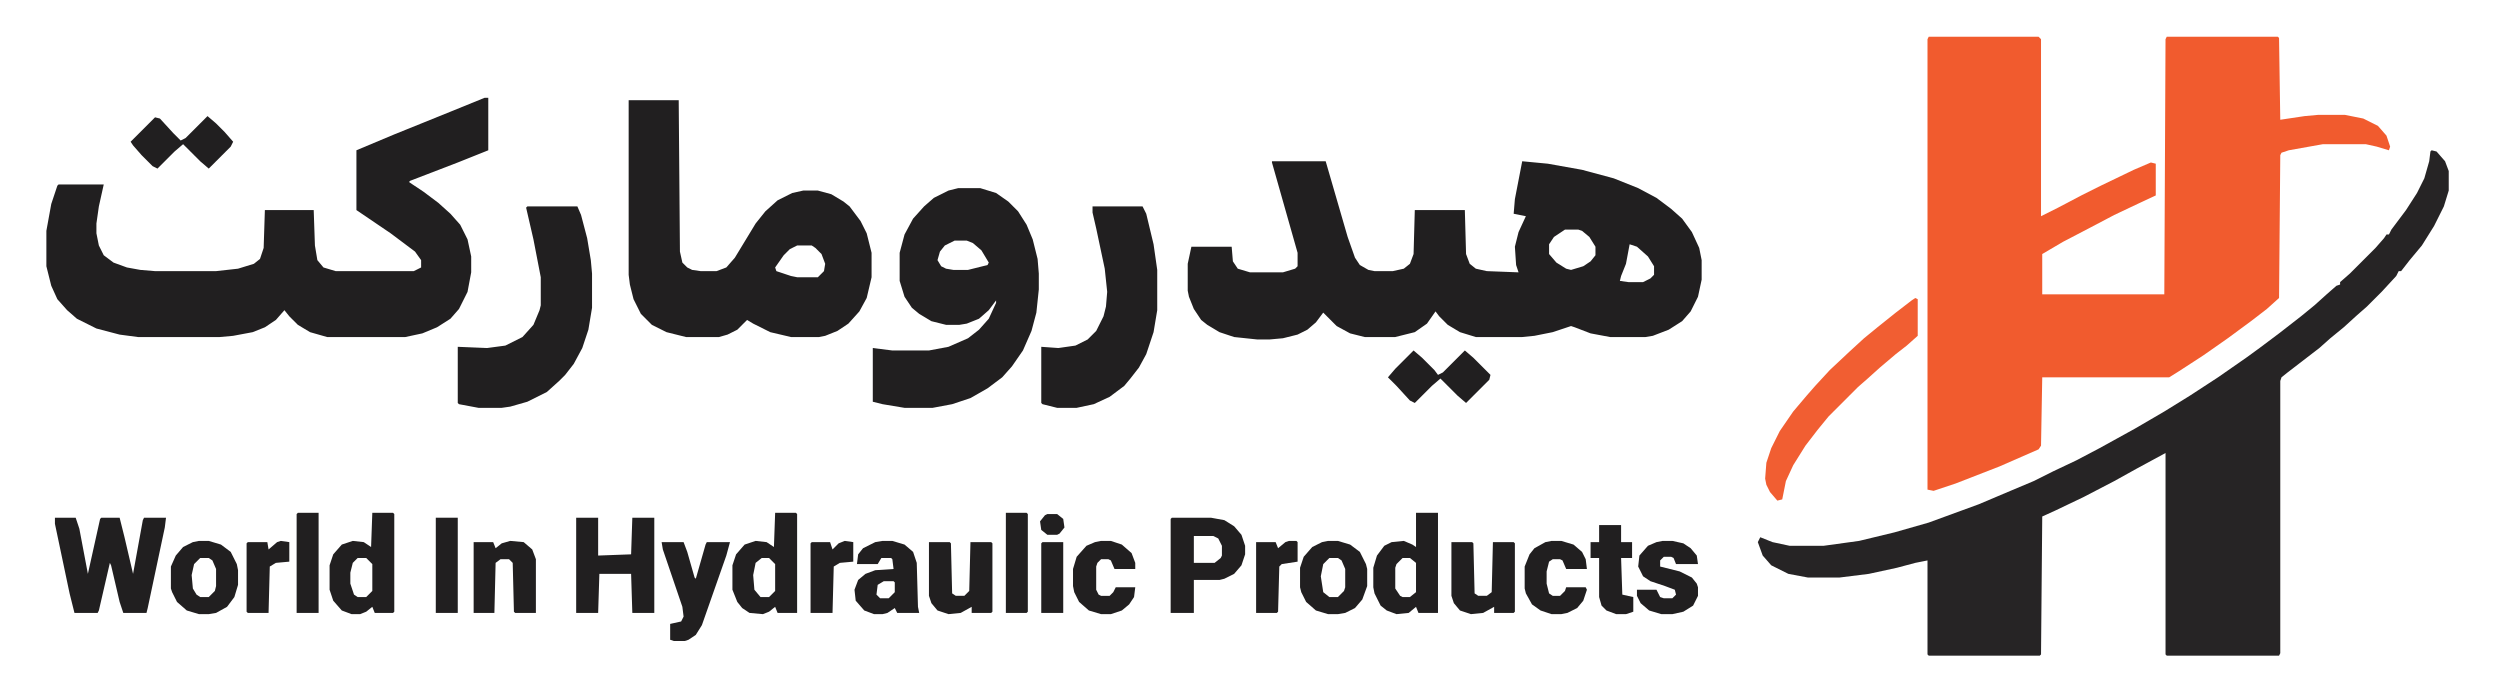
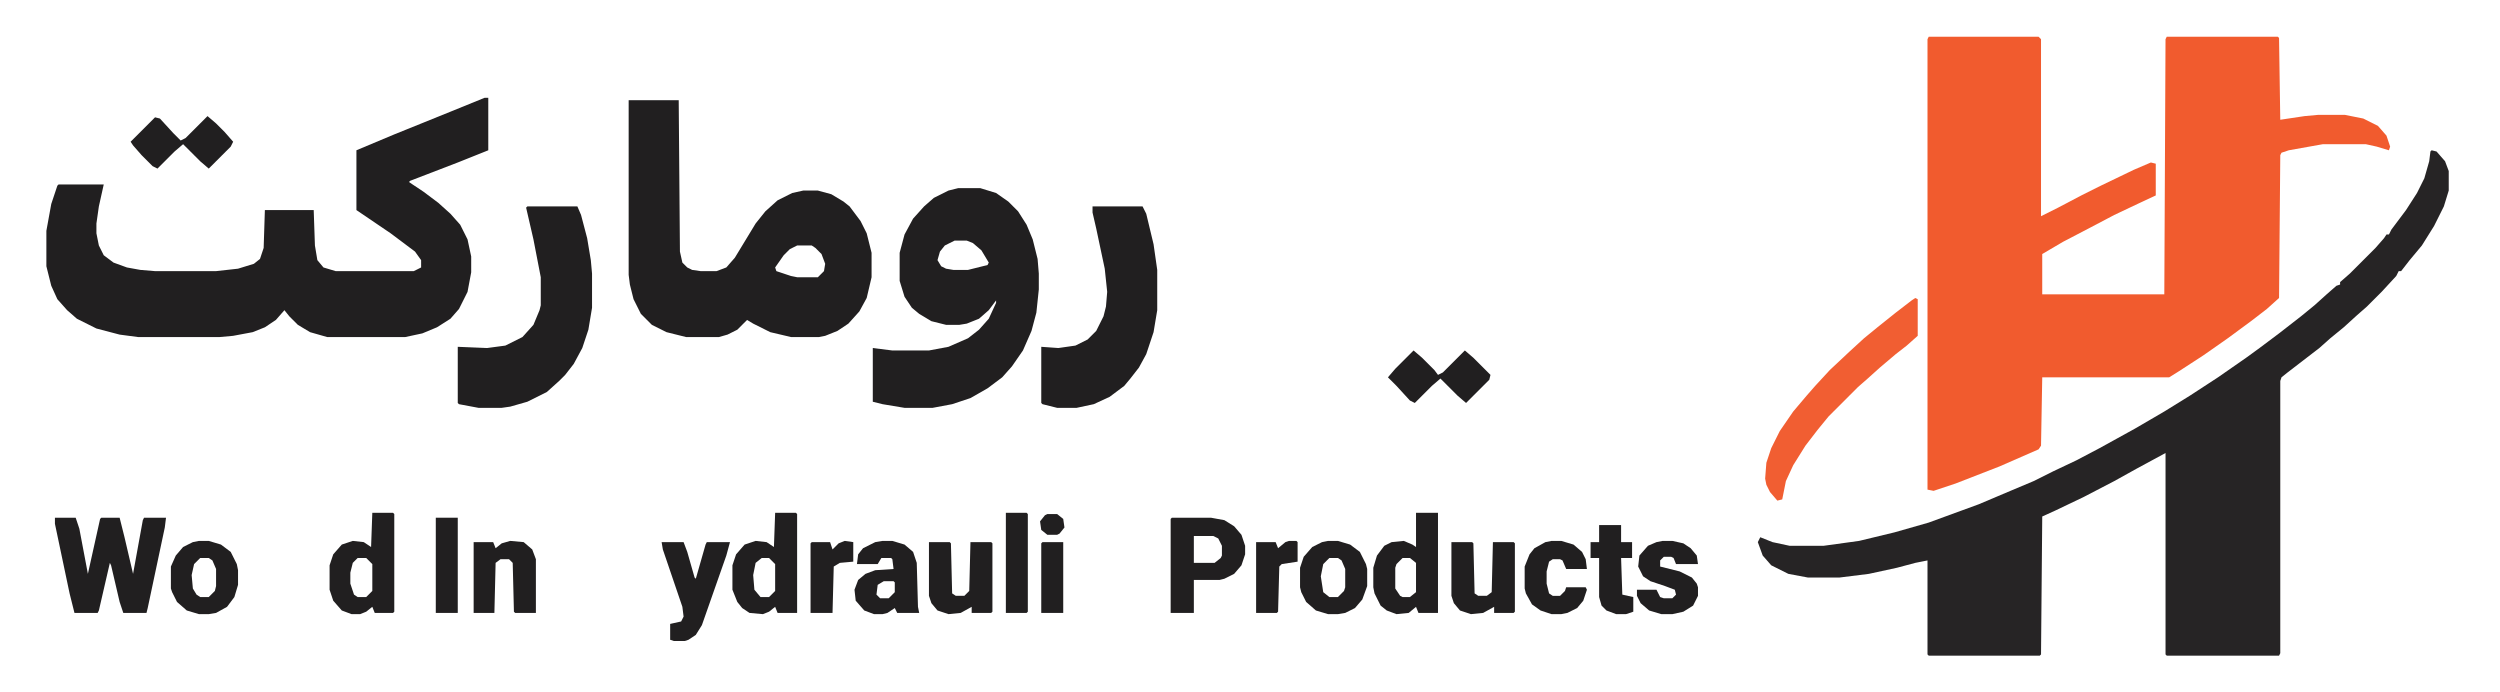
<svg xmlns="http://www.w3.org/2000/svg" viewBox="0 0 2048 567" width="3264" height="904">
  <path transform="translate(1580,30)" d="m0 0h90l2 2v145l14-7 19-10 16-8 27-13 14-6 4 1v26l-15 7-19 9-19 10-23 12-17 10v33h100l1-209 1-2h91l1 1 1 67 20-3 11-1h22l15 3 12 6 7 8 3 9-1 3-10-3-9-2h-35l-28 5-6 2-1 2-1 117-10 9-13 10-19 14-20 14-20 13-8 5h-104l-1 56-2 3-32 14-36 14-18 6-5-1v-369z" fill="#F15B2E" />
  <path transform="translate(1992,123)" d="m0 0 4 1 7 8 3 8v16l-4 13-8 16-10 16-10 12-7 9h-2l-2 4-12 13-12 12-8 7-11 10-11 9-9 8-26 20-5 4-1 3v223l-1 2h-92l-1-1v-165l-24 13-18 10-25 13-23 11-11 5-1 113-1 1h-91l-1-1v-77l-10 2-15 4-23 5-24 3h-26l-16-3-14-7-7-8-4-11 2-4 10 4 14 3h28l29-4 29-7 28-8 41-15 26-11 19-8 16-8 19-9 19-10 29-16 24-14 21-13 23-15 23-16 11-8 16-12 18-14 11-9 10-9 8-7 3-1v-2l8-7 21-21 7-8 2-3h2l2-4 12-16 9-14 6-12 4-14 1-8z" fill="#262425" />
-   <path transform="translate(1042,132)" d="m0 0h44l18 62 6 17 4 6 7 4 5 1h15l9-2 5-4 3-8 1-36h41l1 36 3 8 5 4 9 2 26 1-2-6-1-15 3-12 6-13-10-2 1-12 6-31 21 2 28 5 26 7 20 8 15 8 12 9 9 8 8 11 6 13 2 10v16l-3 14-6 12-7 8-11 7-13 5-6 1h-29l-16-3-13-5-3-1-15 5-15 3-10 1h-38l-13-4-10-6-7-7-3-4-7 10-10 7-16 4h-25l-12-3-11-6-11-11-6 8-7 6-8 4-12 3-11 1h-10l-19-2-12-4-10-6-5-4-6-9-4-10-1-5v-22l3-14h33l1 12 4 6 10 3h27l10-3 2-2v-11l-21-74zm240 56-9 6-4 6v8l6 7 8 5 4 1 10-3 6-4 4-5v-7l-5-8-6-5-3-1zm53 12-3 16-4 10-1 4 7 1h12l6-3 3-3v-7l-5-8-9-8z" fill="#211F20" />
  <path transform="translate(397,80)" d="m0 0h3v43l-25 10-39 15-1 1 12 8 12 9 10 9 8 9 6 12 3 14v13l-3 16-7 14-7 8-11 7-12 5-14 3h-64l-14-4-10-6-7-7-4-5-7 8-9 6-10 4-16 3-11 1h-67l-15-2-19-5-16-8-8-7-8-9-5-11-4-16v-29l4-22 5-15 1-1h37l-4 18-2 14v8l2 10 4 8 8 6 11 4 11 2 12 1h50l18-2 13-4 5-4 3-9 1-31h40l1 29 2 12 5 6 10 3h64l6-3v-6l-5-7-20-15-28-19v-49l31-13 47-19z" fill="#211F20" />
  <path transform="translate(515,82)" d="m0 0h41l1 124 2 9 4 4 4 2 7 1h13l8-3 7-8 17-28 8-10 10-9 12-6 9-2h12l11 3 10 6 5 4 9 12 5 10 4 16v20l-4 17-6 11-9 10-9 6-10 4-5 1h-23l-17-4-14-7-5-3-8 8-8 4-7 2h-27l-16-4-12-6-9-9-6-12-3-12-1-8zm138 119-6 3-5 5-7 10 1 3 12 4 5 1h17l5-5 1-6-3-8-5-5-3-2z" fill="#211F20" />
  <path transform="translate(785,154)" d="m0 0h18l13 4 10 7 8 8 7 11 5 12 4 16 1 12v13l-2 19-4 15-7 16-9 13-8 9-12 9-14 8-15 5-16 3h-23l-18-3-8-2v-44l16 2h30l16-3 16-7 9-7 8-9 6-13v-2l-6 8-8 7-10 4-6 1h-11l-12-3-10-6-6-5-6-9-4-13v-23l4-15 7-13 9-10 8-7 12-6zm-3 43-8 4-4 5-2 7 3 5 4 2 6 1h12l16-4 1-2-6-10-7-6-5-2z" fill="#211F20" />
  <path transform="translate(432,169)" d="m0 0h41l3 7 5 19 3 18 1 11v28l-3 18-5 15-7 13-7 9-5 5-10 9-16 8-14 4-7 1h-19l-16-3-1-1v-46l24 1 15-2 14-7 9-10 5-12 1-4v-23l-6-31-6-26z" fill="#211F20" />
  <path transform="translate(895,169)" d="m0 0h41l3 6 6 25 3 21v33l-3 18-6 18-6 11-7 9-5 6-12 9-13 6-14 3h-16l-12-3-1-1v-46l14 1 14-2 10-5 7-7 6-12 2-8 1-12-2-19-7-33-3-13z" fill="#211F20" />
  <path transform="translate(1569,244)" d="m0 0 2 1v30l-9 8-9 7-13 11-10 9-8 7-24 24-9 11-10 13-10 16-6 13-3 15-4 1-6-7-3-6-1-5 1-13 4-12 7-14 11-16 11-13 7-8 12-13 16-15 12-11 11-9 15-12 13-10z" fill="#F15E32" />
  <path transform="translate(45,424)" d="m0 0h17l3 9 7 37 10-45 1-1h15l4 16 7 30 8-44 1-2h18l-1 8-14 66-1 4h-19l-3-9-7-30-1-2-9 39-1 2h-19l-4-16-12-57z" fill="#211F20" />
-   <path transform="translate(472,424)" d="m0 0h18v31l27-1 1-30h18v78h-18l-1-32h-26l-1 32h-18z" fill="#211F20" />
  <path transform="translate(960,424)" d="m0 0h32l11 2 8 5 6 7 3 9v7l-3 9-6 7-8 4-4 1h-21v27h-19v-77zm18 15v22h17l5-4 1-2v-8l-3-6-4-2z" fill="#211F20" />
  <path transform="translate(635,420)" d="m0 0h17l1 1v81h-16l-2-5-5 4-5 2-11-1-6-4-4-5-4-10v-20l3-9 7-8 9-3 9 1 6 4zm-11 37-5 4-2 10 1 12 5 6h7l5-5v-22l-5-5z" fill="#211F20" />
  <path transform="translate(1160,420)" d="m0 0h18v82h-16l-2-5-6 5-10 1-8-3-5-4-5-10-1-5v-16l3-10 6-8 6-3 10-1 7 3 3 2zm-11 37-5 5-1 3v17l4 6 2 1h6l5-4v-24l-5-4z" fill="#211F20" />
  <path transform="translate(305,420)" d="m0 0h17l1 1v80l-1 1h-15l-2-5-5 4-5 2h-7l-8-3-7-8-3-9v-20l3-9 7-8 9-3 9 1 6 4zm-12 37-4 4-2 8v9l3 9 3 2h7l5-5v-22l-5-5z" fill="#211F20" />
  <path transform="translate(542,444)" d="m0 0h18l3 8 6 21 1 1 8-28 1-2h19l-3 11-20 57-5 8-6 4-3 1h-9l-3-1v-13l9-2 2-4-1-8-16-47z" fill="#211F20" />
  <path transform="translate(761,444)" d="m0 0h17l1 1 1 41 3 2h7l4-4 1-40h17l1 1v56l-1 1h-16v-5l-9 5-10 1-9-3-5-6-2-6z" fill="#211F20" />
  <path transform="translate(1189,444)" d="m0 0h17l1 1 1 41 3 2h7l4-3 1-41h17l1 1v56l-1 1h-16v-5l-9 5-10 1-9-3-5-6-2-6z" fill="#211F20" />
  <path transform="translate(723,443)" d="m0 0h8l10 3 7 6 3 9 1 36 1 5h-18l-2-4-6 4-4 1h-7l-8-3-7-8-1-9 3-8 6-5 8-3 15-1-1-8-1-1h-8l-3 5h-17l1-8 4-5 10-5zm1 33-5 3-1 8 3 3h7l5-5v-8l-1-1z" fill="#211F20" />
  <path transform="translate(418,443)" d="m0 0 11 1 7 6 3 8v44h-17l-1-1-1-40-3-3h-7l-4 3-1 41h-17v-58h16l2 5 5-4z" fill="#211F20" />
  <path transform="translate(1088,443)" d="m0 0h8l10 3 8 6 5 10 1 4v14l-4 11-6 7-8 4-6 1h-8l-10-3-8-7-4-8-1-4v-16l3-9 7-8 8-4zm1 14-5 5-2 10 2 13 5 4h7l5-5 1-3v-15l-3-7-3-2z" fill="#211F20" />
  <path transform="translate(163,443)" d="m0 0h8l10 3 8 6 5 10 1 5v12l-3 10-6 8-9 5-6 1h-8l-10-3-8-7-4-8-1-3v-18l4-9 6-7 8-4zm1 14-5 5-2 9 1 11 3 5 3 2h7l5-5 1-4v-14l-3-7-3-2z" fill="#211F20" />
  <path transform="translate(1362,443)" d="m0 0h8l9 2 6 4 5 6 1 7h-18l-2-5-2-1h-6l-3 3v5l16 4 10 5 4 5 1 3v7l-4 8-8 5-9 2h-9l-10-3-7-6-3-6v-5h16l3 6 3 1h7l3-3-1-4-8-3-12-4-6-4-4-8 1-9 7-8 7-3z" fill="#211F20" />
  <path transform="translate(1158,287)" d="m0 0 7 6 10 10 3 4 4-2 18-18 7 6 14 14-1 4-19 19-7-6-14-14-7 6-14 14-4-2-11-12-7-7 6-7z" fill="#211F20" />
  <path transform="translate(170,95)" d="m0 0 7 6 7 7 7 8-2 4-18 18-7-6-14-14-7 6-14 14-4-2-9-9-7-8-2-3 20-20 4 1 11 12 6 6 4-2z" fill="#211F20" />
-   <path transform="translate(902,443)" d="m0 0h8l9 3 8 7 3 8v5h-17l-3-7-2-1h-6l-3 3-1 3v19l2 4 2 1h7l3-3 2-4h16l-1 8-4 6-6 5-9 3h-8l-10-3-8-7-4-8-1-5v-14l3-10 8-9 7-3z" fill="#211F20" />
  <path transform="translate(1271,443)" d="m0 0h8l10 3 7 6 3 6 1 8h-17l-3-7-2-1h-6l-3 2-2 8v10l2 8 3 2h6l4-4 1-3h16l1 2-3 9-5 6-8 4-5 1h-8l-9-3-7-5-5-9-1-4v-18l4-10 4-5 9-5z" fill="#211F20" />
  <path transform="translate(1310,430)" d="m0 0h18v14h9v13h-9l1 30 9 2v12l-6 2h-8l-8-3-4-4-2-7v-32h-7v-13h7z" fill="#211F20" />
-   <path transform="translate(244,420)" d="m0 0h17v82h-18v-81z" fill="#211F20" />
  <path transform="translate(824,420)" d="m0 0h17l1 1v80l-1 1h-17z" fill="#211F20" />
  <path transform="translate(357,424)" d="m0 0h18v78h-18z" fill="#211F20" />
  <path transform="translate(692,443)" d="m0 0 7 1v16l-11 1-5 3-1 38h-18v-57l1-1h15l2 6 5-5z" fill="#211F20" />
-   <path transform="translate(230,443)" d="m0 0 7 1v16l-11 1-5 3-1 38h-17l-1-1v-56l1-1h16l1 6 7-6z" fill="#211F20" />
  <path transform="translate(1056,443)" d="m0 0h6l1 1v16l-13 2-2 2-1 37-1 1h-17v-58h16l2 5 6-5z" fill="#211F20" />
  <path transform="translate(854,444)" d="m0 0h17v58h-18v-57z" fill="#211F20" />
  <path transform="translate(858,421)" d="m0 0h8l5 4 1 7-4 5-2 1h-8l-5-4-1-7 4-5z" fill="#211F20" />
</svg>